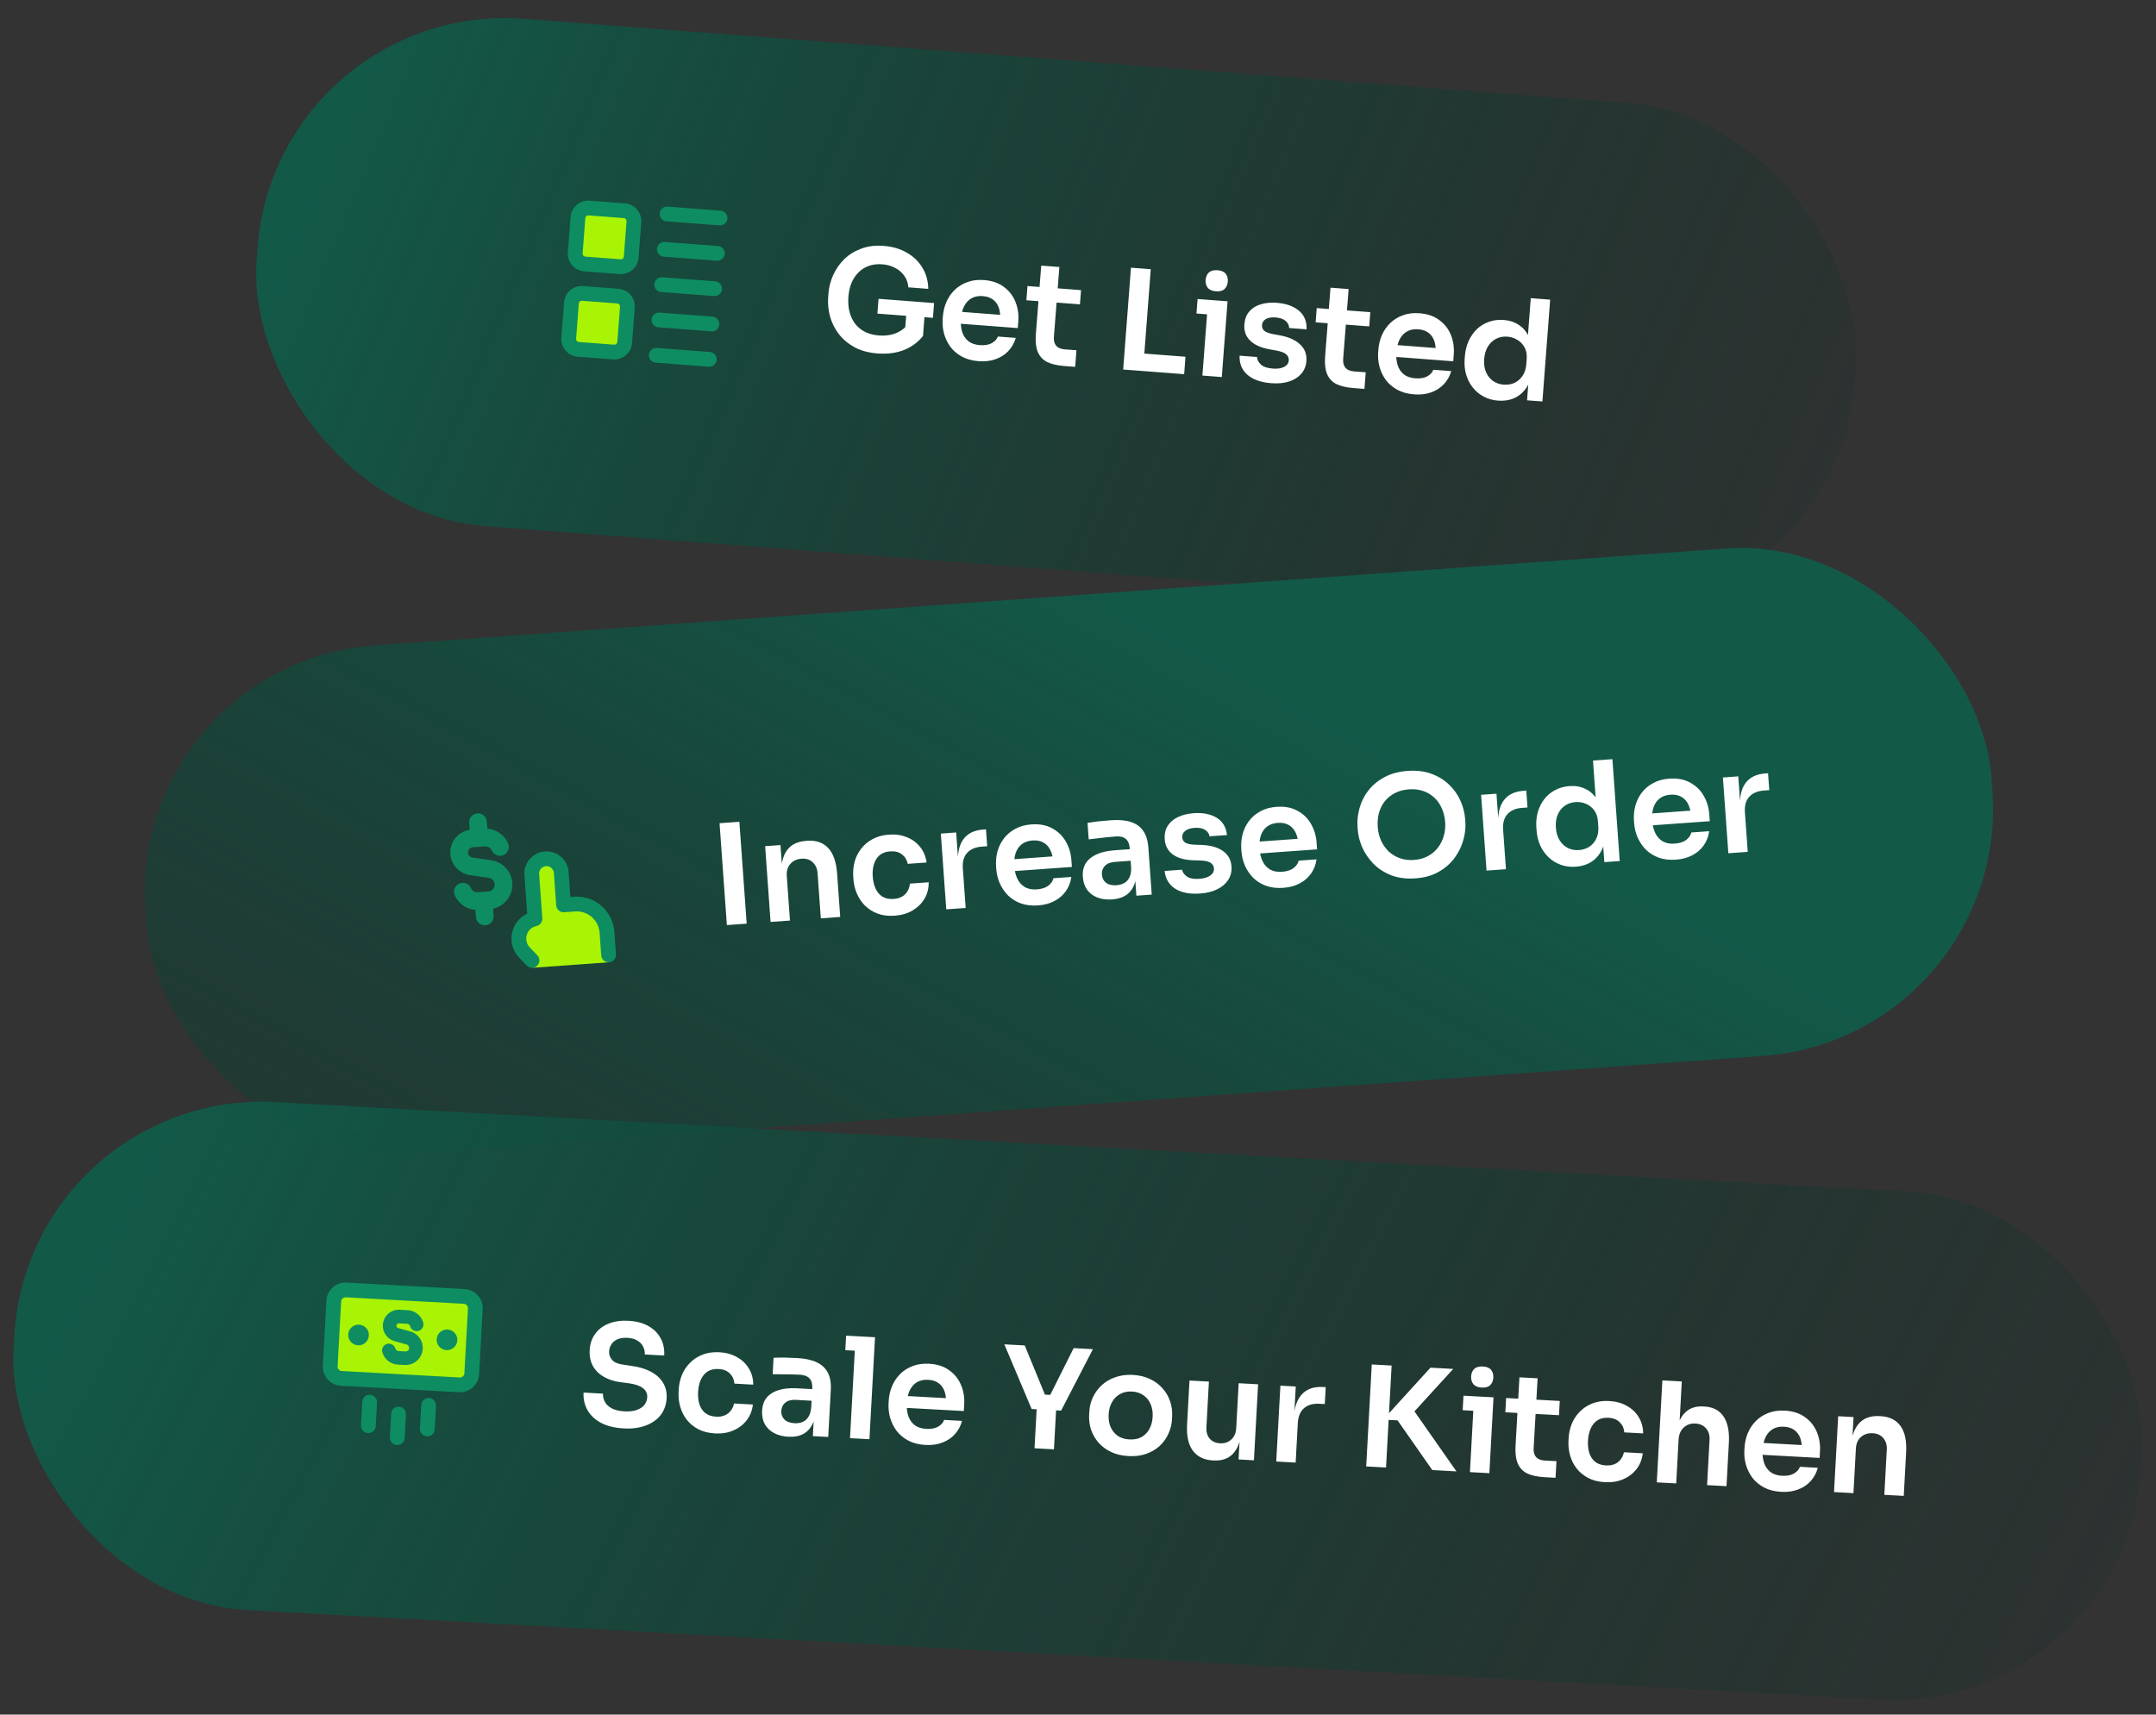
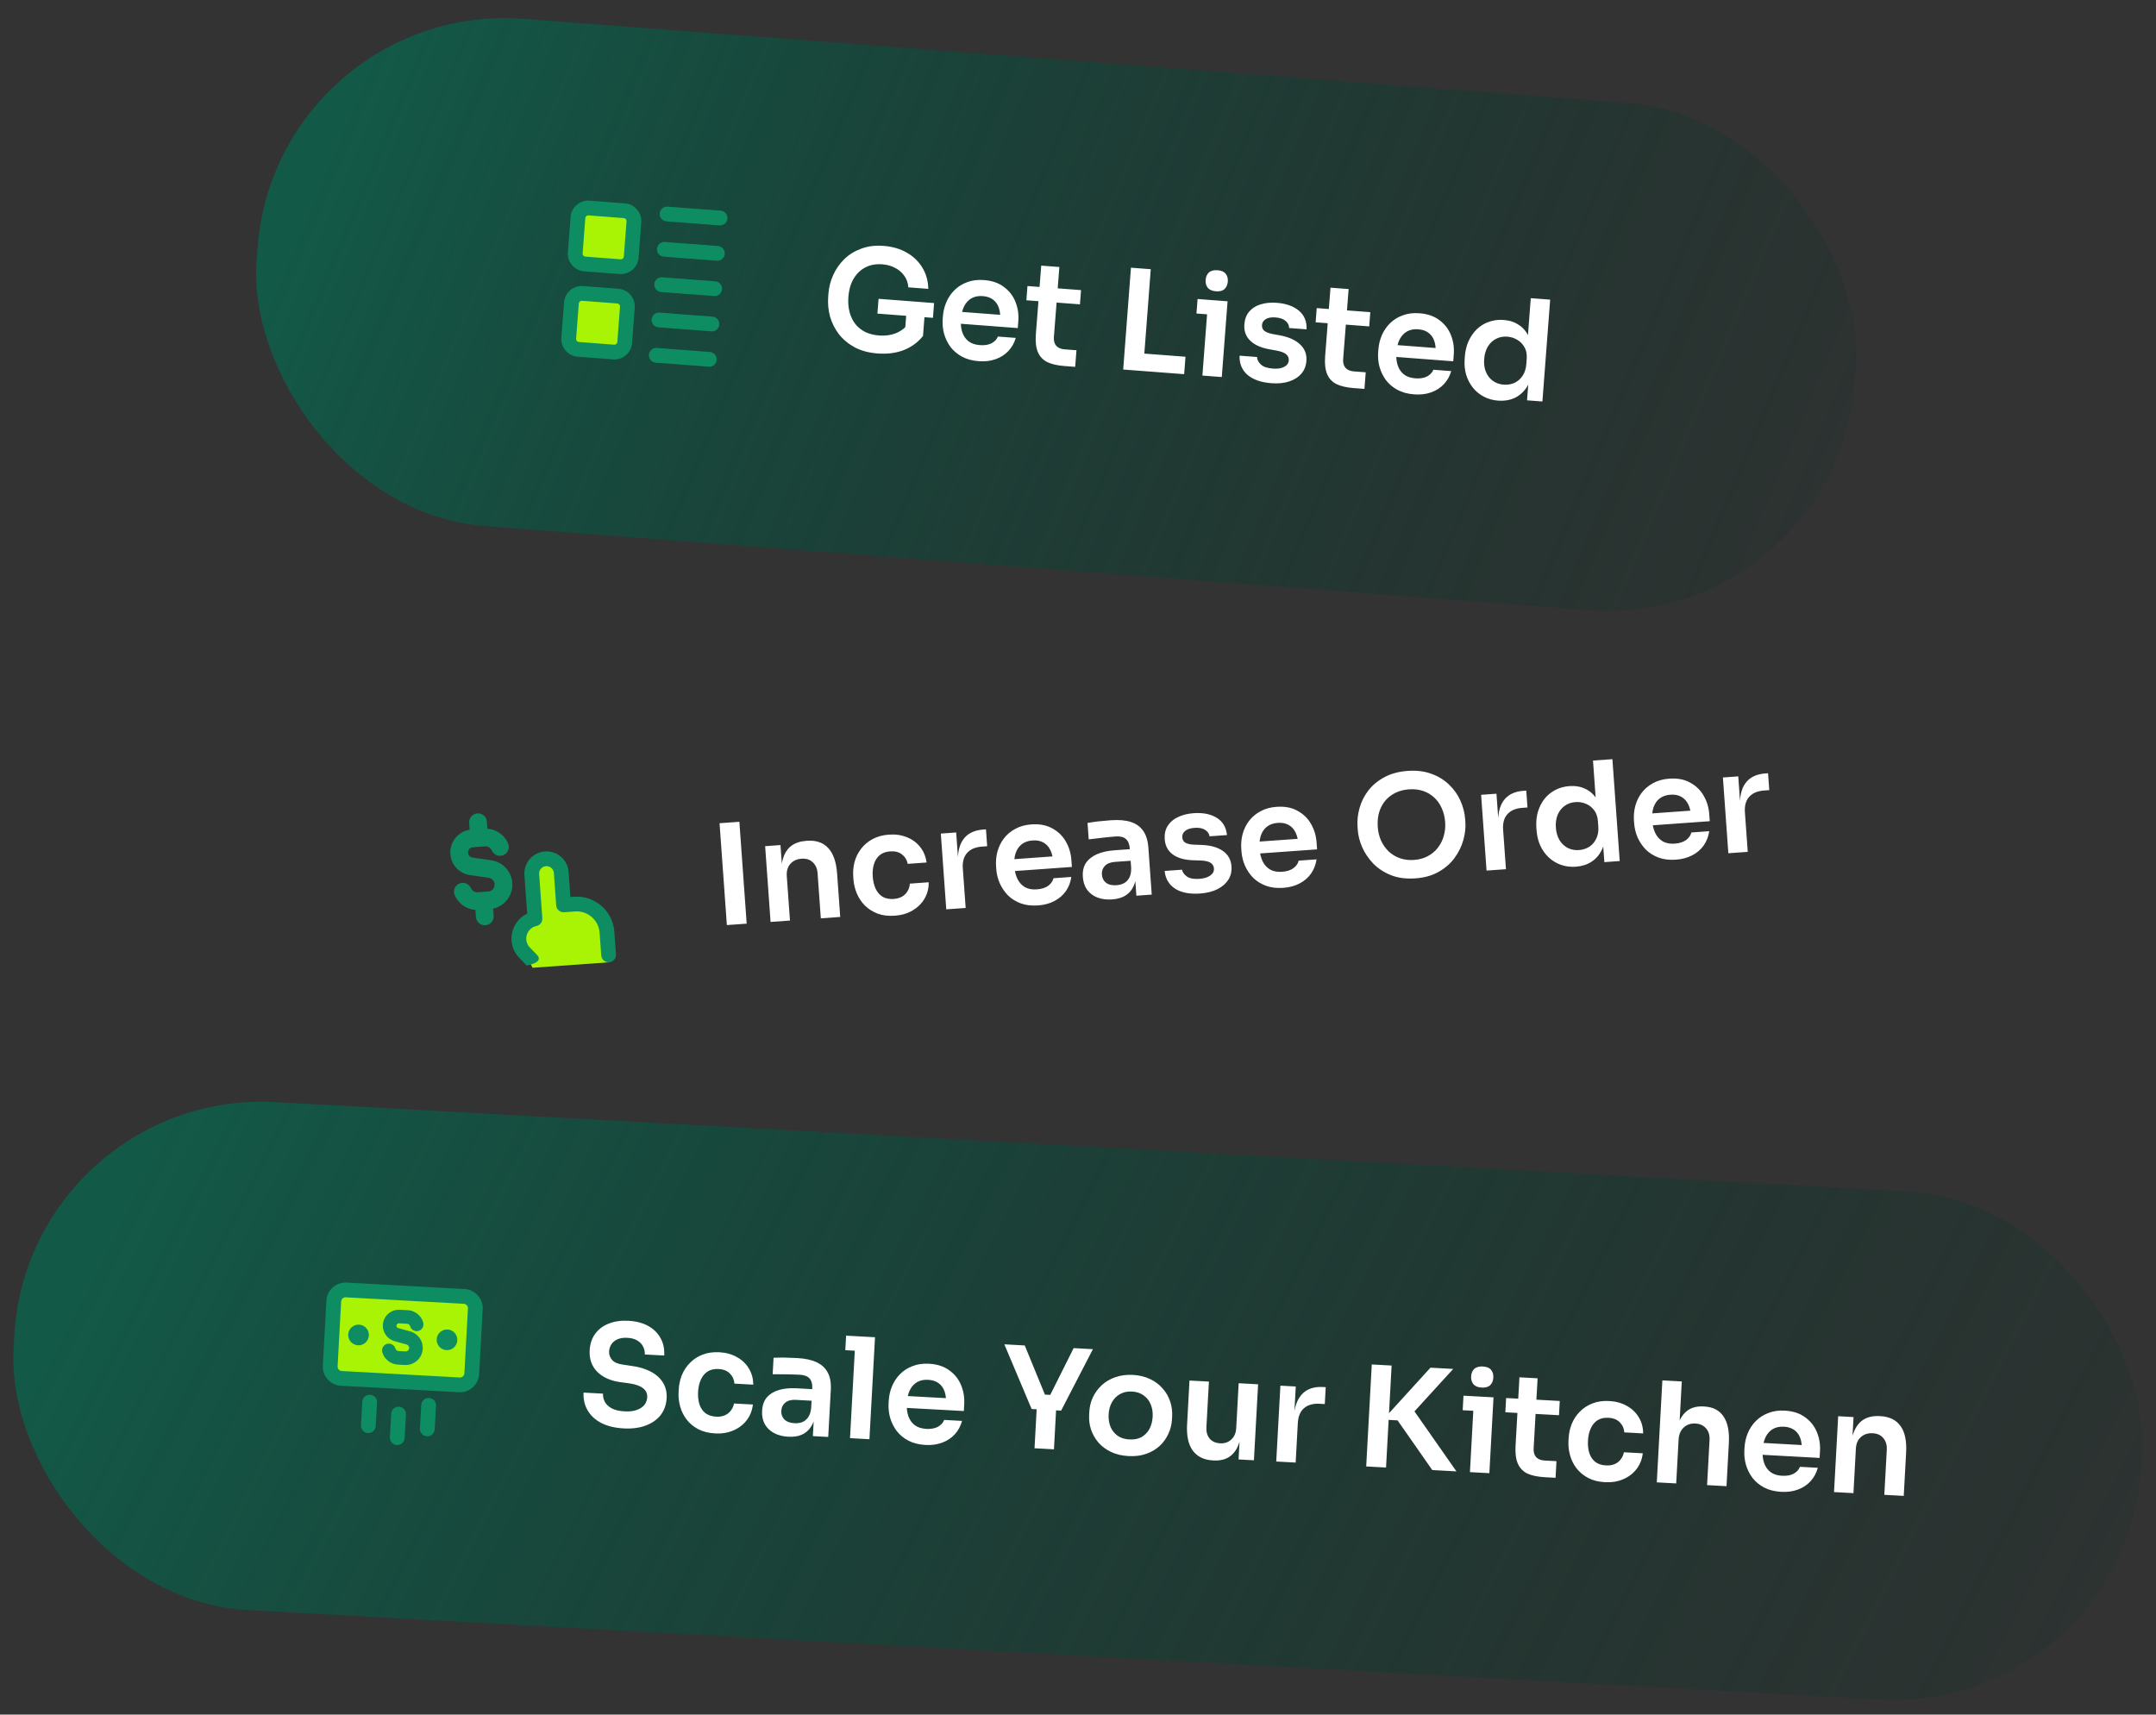
<svg xmlns="http://www.w3.org/2000/svg" width="435" height="346" viewBox="0 0 435 346" fill="none">
  <rect x="0" y="0" width="435" height="346" fill="#333333" stroke="none" />
  <rect x="55.789" y="0" width="323.389" height="102.663" rx="50" transform="rotate(4.36 55.789 0)" fill="url(#paint0_linear_30_969)" />
  <g clip-path="url(#clip0_30_969)">
    <path fill-rule="evenodd" clip-rule="evenodd" d="M116.608 43.903L116.064 51.032C115.977 52.181 116.837 53.183 117.985 53.27L125.114 53.814C126.263 53.901 127.265 53.041 127.352 51.893L127.896 44.764C127.983 43.616 127.123 42.614 125.975 42.526L118.846 41.983C117.698 41.895 116.696 42.755 116.608 43.903ZM115.294 61.132L114.751 68.261C114.663 69.409 115.523 70.411 116.671 70.499L123.801 71.042C124.949 71.13 125.951 70.27 126.038 69.122L126.582 61.993C126.67 60.844 125.81 59.842 124.661 59.755L117.532 59.211C116.384 59.123 115.382 59.983 115.294 61.132Z" fill="#A8F404" />
    <path fill-rule="evenodd" clip-rule="evenodd" d="M118.733 43.468C118.405 43.443 118.118 43.688 118.093 44.017L117.55 51.146C117.525 51.474 117.77 51.76 118.098 51.785L125.228 52.329C125.556 52.354 125.842 52.108 125.867 51.78L126.411 44.651C126.436 44.323 126.19 44.036 125.862 44.011L118.733 43.468ZM115.123 43.79C115.273 41.822 116.991 40.347 118.959 40.497L126.088 41.041C128.057 41.191 129.531 42.909 129.381 44.877L128.837 52.006C128.687 53.975 126.97 55.449 125.001 55.299L117.872 54.755C115.903 54.605 114.429 52.888 114.579 50.919L115.123 43.79ZM133.104 43.07C133.167 42.249 133.882 41.635 134.703 41.698L145.396 42.513C146.216 42.576 146.831 43.291 146.768 44.112C146.706 44.932 145.99 45.546 145.17 45.484L134.476 44.668C133.656 44.606 133.042 43.89 133.104 43.07ZM132.56 50.199C132.623 49.379 133.339 48.764 134.159 48.827L144.853 49.642C145.673 49.705 146.287 50.42 146.224 51.241C146.162 52.061 145.446 52.675 144.626 52.613L133.932 51.797C133.112 51.735 132.498 51.019 132.56 50.199ZM133.615 55.956C132.795 55.893 132.079 56.508 132.017 57.328C131.954 58.148 132.569 58.864 133.389 58.926L144.082 59.742C144.903 59.804 145.618 59.19 145.681 58.37C145.743 57.55 145.129 56.834 144.309 56.771L133.615 55.956ZM131.473 64.457C131.536 63.637 132.251 63.023 133.072 63.085L143.765 63.9C144.586 63.963 145.2 64.679 145.137 65.499C145.075 66.319 144.359 66.933 143.539 66.871L132.845 66.055C132.025 65.993 131.411 65.277 131.473 64.457ZM132.528 70.214C131.708 70.151 130.992 70.766 130.93 71.586C130.867 72.406 131.481 73.122 132.302 73.184L142.995 74C143.816 74.062 144.531 73.448 144.594 72.628C144.656 71.808 144.042 71.092 143.222 71.029L132.528 70.214ZM116.78 61.245C116.805 60.917 117.091 60.671 117.419 60.696L124.548 61.24C124.876 61.265 125.122 61.551 125.097 61.879L124.553 69.008C124.528 69.337 124.242 69.582 123.914 69.557L116.785 69.014C116.457 68.989 116.211 68.702 116.236 68.374L116.78 61.245ZM117.645 57.726C115.677 57.576 113.959 59.05 113.809 61.019L113.266 68.148C113.115 70.116 114.59 71.834 116.558 71.984L123.687 72.528C125.656 72.678 127.374 71.204 127.524 69.235L128.067 62.106C128.217 60.137 126.743 58.42 124.775 58.27L117.645 57.726Z" fill="#0E8D62" />
  </g>
  <path d="M177.069 71.33C175.305 71.195 173.77 70.785 172.463 70.101C171.176 69.399 170.111 68.515 169.267 67.45C168.444 66.368 167.845 65.181 167.472 63.887C167.119 62.577 166.995 61.237 167.099 59.867L167.146 59.247C167.245 57.952 167.567 56.703 168.112 55.498C168.656 54.294 169.398 53.228 170.338 52.299C171.295 51.371 172.435 50.666 173.755 50.181C175.096 49.679 176.601 49.492 178.272 49.619C180.073 49.757 181.643 50.216 182.98 50.998C184.319 51.76 185.365 52.775 186.117 54.04C186.872 55.287 187.264 56.704 187.294 58.292L183.268 57.985C183.204 57.093 182.933 56.317 182.455 55.658C181.978 54.98 181.349 54.441 180.568 54.042C179.805 53.644 178.945 53.408 177.988 53.335C177.031 53.262 176.146 53.365 175.332 53.642C174.537 53.922 173.843 54.35 173.252 54.928C172.66 55.506 172.181 56.215 171.815 57.055C171.468 57.897 171.254 58.843 171.174 59.894C171.087 61.039 171.168 62.074 171.419 62.999C171.669 63.924 172.061 64.728 172.594 65.41C173.128 66.074 173.796 66.606 174.596 67.007C175.397 67.389 176.314 67.62 177.346 67.698C178.716 67.803 179.939 67.613 181.014 67.129C182.09 66.625 182.898 65.932 183.438 65.048L182.487 68.232L182.891 62.94L186.578 63.221L186.231 67.781C185.247 69.046 183.966 69.996 182.389 70.631C180.813 71.247 179.04 71.48 177.069 71.33ZM177.031 63.286L177.259 60.302L188.463 61.156L188.235 64.14L177.031 63.286ZM197.451 72.884C196.138 72.784 195.001 72.471 194.04 71.944C193.099 71.419 192.328 70.757 191.728 69.956C191.149 69.138 190.726 68.247 190.46 67.282C190.213 66.32 190.126 65.35 190.2 64.375L190.241 63.84C190.318 62.826 190.552 61.863 190.943 60.949C191.354 60.017 191.906 59.21 192.6 58.527C193.314 57.826 194.166 57.296 195.156 56.938C196.148 56.56 197.272 56.42 198.529 56.516C200.181 56.641 201.532 57.112 202.584 57.929C203.656 58.728 204.428 59.74 204.901 60.965C205.375 62.172 205.561 63.451 205.458 64.802L205.35 66.209L191.81 65.177L191.992 62.784L203.084 63.63L201.783 64.72C201.857 63.744 201.78 62.898 201.552 62.182C201.323 61.466 200.932 60.899 200.379 60.479C199.845 60.061 199.146 59.819 198.283 59.753C197.419 59.687 196.672 59.828 196.042 60.176C195.411 60.525 194.908 61.062 194.531 61.788C194.175 62.498 193.958 63.368 193.879 64.4C193.806 65.358 193.891 66.223 194.134 66.996C194.379 67.751 194.794 68.368 195.381 68.847C195.968 69.307 196.741 69.574 197.698 69.647C198.655 69.719 199.448 69.591 200.078 69.262C200.708 68.913 201.129 68.464 201.341 67.914L204.944 68.189C204.639 69.223 204.137 70.109 203.439 70.849C202.741 71.588 201.878 72.136 200.851 72.492C199.842 72.849 198.709 72.98 197.451 72.884ZM214.737 73.862C213.329 73.755 212.179 73.488 211.287 73.061C210.415 72.617 209.786 71.946 209.402 71.049C209.018 70.132 208.883 68.933 208.996 67.45L210.081 53.602L213.74 53.881L212.637 67.983C212.579 68.733 212.732 69.33 213.095 69.773C213.478 70.198 214.044 70.44 214.795 70.497L217.188 70.68L216.932 74.03L214.737 73.862ZM207.084 60.594L207.303 57.722L218.113 58.547L217.894 61.418L207.084 60.594ZM226.617 74.57L228.184 54.02L232.181 54.325L230.614 74.875L226.617 74.57ZM230.051 74.832L230.319 71.313L239.187 71.989L238.919 75.508L230.051 74.832ZM242.599 75.788L243.764 60.503L247.677 60.801L246.512 76.087L242.599 75.788ZM241.402 63.267L241.625 60.34L247.677 60.801L247.454 63.729L241.402 63.267ZM245.34 58.782C244.57 58.724 244.013 58.483 243.667 58.06C243.342 57.62 243.203 57.09 243.251 56.471C243.298 55.852 243.515 55.359 243.901 54.992C244.307 54.626 244.894 54.473 245.664 54.532C246.433 54.59 246.981 54.83 247.308 55.252C247.634 55.673 247.774 56.193 247.727 56.812C247.679 57.432 247.462 57.934 247.074 58.32C246.687 58.687 246.109 58.841 245.34 58.782ZM256.531 77.332C254.429 77.172 252.811 76.605 251.677 75.631C250.563 74.64 250.038 73.354 250.102 71.774L253.621 72.042C253.637 72.572 253.892 73.073 254.384 73.544C254.877 74.016 255.686 74.295 256.812 74.381C257.751 74.452 258.505 74.34 259.075 74.043C259.664 73.749 259.98 73.31 260.024 72.728C260.063 72.222 259.878 71.802 259.469 71.469C259.079 71.137 258.381 70.885 257.375 70.714L256.034 70.471C254.341 70.153 253.064 69.564 252.205 68.706C251.345 67.848 250.966 66.762 251.066 65.448C251.146 64.397 251.476 63.535 252.056 62.862C252.636 62.189 253.399 61.709 254.346 61.423C255.313 61.119 256.397 61.013 257.598 61.105C259.475 61.248 260.963 61.776 262.064 62.691C263.165 63.605 263.682 64.862 263.617 66.462L260.098 66.194C260.101 65.665 259.872 65.195 259.413 64.782C258.954 64.37 258.264 64.128 257.345 64.058C256.519 63.995 255.869 64.106 255.394 64.391C254.919 64.675 254.662 65.071 254.624 65.578C254.587 66.066 254.736 66.455 255.073 66.745C255.428 67.036 256.015 67.26 256.834 67.417L258.174 67.661C259.961 67.986 261.331 68.59 262.283 69.475C263.254 70.36 263.687 71.488 263.582 72.858C263.505 73.872 263.156 74.732 262.536 75.44C261.936 76.13 261.123 76.644 260.097 76.981C259.07 77.318 257.882 77.435 256.531 77.332ZM273.1 78.312C271.692 78.205 270.542 77.938 269.65 77.511C268.778 77.067 268.149 76.397 267.765 75.499C267.382 74.582 267.246 73.383 267.36 71.9L268.444 58.052L272.103 58.331L271 72.433C270.943 73.183 271.095 73.78 271.458 74.223C271.841 74.649 272.407 74.89 273.158 74.948L275.551 75.13L275.296 78.48L273.1 78.312ZM265.447 65.044L265.666 62.173L276.476 62.997L276.257 65.868L265.447 65.044ZM285.312 79.583C283.998 79.483 282.861 79.17 281.901 78.644C280.959 78.119 280.189 77.456 279.589 76.655C279.01 75.837 278.587 74.946 278.321 73.982C278.073 73.019 277.987 72.05 278.061 71.074L278.102 70.539C278.179 69.526 278.413 68.562 278.804 67.648C279.215 66.717 279.767 65.909 280.461 65.226C281.175 64.526 282.027 63.996 283.017 63.637C284.008 63.26 285.133 63.119 286.39 63.215C288.042 63.341 289.393 63.812 290.445 64.628C291.516 65.427 292.289 66.44 292.761 67.665C293.236 68.871 293.421 70.15 293.318 71.501L293.211 72.909L279.671 71.876L279.853 69.484L290.944 70.329L289.644 71.419C289.718 70.444 289.641 69.598 289.413 68.882C289.184 68.166 288.793 67.598 288.24 67.178C287.706 66.76 287.007 66.518 286.143 66.452C285.28 66.386 284.533 66.528 283.903 66.876C283.272 67.224 282.769 67.762 282.392 68.488C282.036 69.197 281.819 70.068 281.74 71.1C281.667 72.057 281.752 72.922 281.995 73.696C282.24 74.451 282.655 75.068 283.241 75.546C283.829 76.007 284.602 76.273 285.559 76.346C286.516 76.419 287.309 76.291 287.938 75.961C288.569 75.613 288.99 75.164 289.202 74.614L292.805 74.888C292.5 75.922 291.998 76.809 291.3 77.548C290.602 78.288 289.739 78.836 288.711 79.191C287.703 79.549 286.569 79.679 285.312 79.583ZM302.264 80.848C301.194 80.766 300.224 80.494 299.353 80.031C298.483 79.568 297.746 78.955 297.144 78.192C296.541 77.429 296.097 76.564 295.812 75.599C295.529 74.615 295.429 73.569 295.514 72.462L295.559 71.87C295.642 70.782 295.889 69.772 296.299 68.841C296.729 67.911 297.281 67.113 297.954 66.447C298.647 65.782 299.449 65.287 300.361 64.96C301.293 64.616 302.304 64.485 303.392 64.568C304.593 64.66 305.624 65.002 306.485 65.597C307.366 66.174 308.039 66.999 308.505 68.073C308.97 69.146 309.172 70.464 309.109 72.026L308.058 70.587L308.852 60.171L312.765 60.469L311.198 81.019L308.102 80.783L308.598 74.28L309.273 74.332C309.098 75.885 308.68 77.165 308.018 78.172C307.357 79.16 306.529 79.88 305.531 80.332C304.554 80.767 303.465 80.939 302.264 80.848ZM303.388 77.621C304.157 77.679 304.874 77.564 305.538 77.275C306.203 76.967 306.749 76.499 307.174 75.871C307.62 75.225 307.877 74.452 307.945 73.551L308.031 72.425C308.1 71.524 307.96 70.759 307.612 70.128C307.265 69.479 306.785 68.97 306.171 68.602C305.559 68.216 304.877 67.994 304.126 67.937C303.282 67.872 302.515 68.022 301.827 68.384C301.159 68.73 300.609 69.254 300.178 69.957C299.766 70.662 299.522 71.503 299.448 72.478C299.374 73.454 299.496 74.323 299.816 75.083C300.137 75.825 300.601 76.417 301.209 76.86C301.836 77.304 302.562 77.558 303.388 77.621Z" fill="white" />
-   <rect x="25.752" y="133.83" width="373.437" height="102.663" rx="50" transform="rotate(-4.103 25.752 133.83)" fill="url(#paint1_linear_30_969)" />
  <g clip-path="url(#clip1_30_969)">
    <path d="M107.294 176.491L107.934 185.405L107.819 185.433C104.749 186.174 103.642 189.967 105.832 192.242L107.449 195.296L122.9 194.188L122.465 188.121C122.223 184.743 119.288 182.201 115.91 182.444L113.706 182.602L113.237 176.064C113.12 174.423 111.694 173.188 110.053 173.306C108.412 173.424 107.177 174.85 107.294 176.491Z" fill="#A8F404" />
-     <path fill-rule="evenodd" clip-rule="evenodd" d="M96.32 164.136C97.304 164.066 98.16 164.807 98.23 165.791L98.334 167.231C99.519 167.32 100.6 167.829 101.413 168.616C101.872 169.06 102.248 169.596 102.511 170.197C102.905 171.102 102.492 172.155 101.587 172.55C100.682 172.945 99.629 172.531 99.234 171.626C99.162 171.46 99.057 171.31 98.927 171.184C98.65 170.916 98.27 170.766 97.859 170.796L95.406 170.972C94.828 171.013 94.393 171.515 94.435 172.093C94.47 172.585 94.843 172.986 95.331 173.056L99.125 173.606C101.435 173.94 103.199 175.838 103.366 178.165C103.544 180.653 101.858 182.846 99.491 183.369L99.595 184.808C99.665 185.793 98.924 186.648 97.94 186.719C96.955 186.79 96.1 186.049 96.029 185.064L95.926 183.625C94.07 183.487 92.472 182.317 91.749 180.659C91.354 179.754 91.768 178.7 92.672 178.306C93.577 177.911 94.631 178.325 95.025 179.229C95.256 179.757 95.799 180.103 96.4 180.06L97.43 179.986C97.439 179.985 97.448 179.984 97.457 179.984C97.465 179.983 97.474 179.983 97.483 179.982L98.513 179.908C99.278 179.853 99.855 179.188 99.8 178.421C99.753 177.769 99.259 177.237 98.613 177.144L94.819 176.594C92.668 176.283 91.025 174.516 90.869 172.349C90.696 169.932 92.413 167.816 94.765 167.45L94.665 166.047C94.594 165.062 95.335 164.207 96.32 164.136ZM108.78 176.384C108.721 175.563 109.339 174.851 110.159 174.792C110.98 174.733 111.693 175.35 111.752 176.171L112.22 182.708C112.279 183.529 112.992 184.146 113.813 184.087L116.016 183.929C118.574 183.746 120.796 185.67 120.979 188.228L121.308 192.808C121.367 193.629 122.08 194.246 122.9 194.187C123.721 194.129 124.338 193.416 124.279 192.595L123.951 188.014C123.65 183.816 120.002 180.656 115.803 180.958L115.085 181.009L114.723 175.958C114.546 173.496 112.408 171.644 109.946 171.82C107.484 171.997 105.632 174.136 105.809 176.597L106.366 184.372C103.038 185.945 102.051 190.461 104.759 193.275L106.269 194.843C106.84 195.436 107.783 195.454 108.375 194.883C108.968 194.313 108.986 193.37 108.415 192.777L106.906 191.209C105.514 189.763 106.217 187.351 108.168 186.881L108.283 186.853C108.991 186.682 109.472 186.025 109.42 185.298L108.78 176.384Z" fill="#0E8D62" />
+     <path fill-rule="evenodd" clip-rule="evenodd" d="M96.32 164.136C97.304 164.066 98.16 164.807 98.23 165.791L98.334 167.231C99.519 167.32 100.6 167.829 101.413 168.616C101.872 169.06 102.248 169.596 102.511 170.197C102.905 171.102 102.492 172.155 101.587 172.55C100.682 172.945 99.629 172.531 99.234 171.626C99.162 171.46 99.057 171.31 98.927 171.184C98.65 170.916 98.27 170.766 97.859 170.796L95.406 170.972C94.828 171.013 94.393 171.515 94.435 172.093C94.47 172.585 94.843 172.986 95.331 173.056L99.125 173.606C101.435 173.94 103.199 175.838 103.366 178.165C103.544 180.653 101.858 182.846 99.491 183.369L99.595 184.808C99.665 185.793 98.924 186.648 97.94 186.719C96.955 186.79 96.1 186.049 96.029 185.064L95.926 183.625C94.07 183.487 92.472 182.317 91.749 180.659C91.354 179.754 91.768 178.7 92.672 178.306C93.577 177.911 94.631 178.325 95.025 179.229C95.256 179.757 95.799 180.103 96.4 180.06L97.43 179.986C97.439 179.985 97.448 179.984 97.457 179.984C97.465 179.983 97.474 179.983 97.483 179.982L98.513 179.908C99.278 179.853 99.855 179.188 99.8 178.421C99.753 177.769 99.259 177.237 98.613 177.144L94.819 176.594C92.668 176.283 91.025 174.516 90.869 172.349C90.696 169.932 92.413 167.816 94.765 167.45L94.665 166.047C94.594 165.062 95.335 164.207 96.32 164.136ZM108.78 176.384C108.721 175.563 109.339 174.851 110.159 174.792C110.98 174.733 111.693 175.35 111.752 176.171L112.22 182.708C112.279 183.529 112.992 184.146 113.813 184.087L116.016 183.929C118.574 183.746 120.796 185.67 120.979 188.228L121.308 192.808C121.367 193.629 122.08 194.246 122.9 194.187C123.721 194.129 124.338 193.416 124.279 192.595L123.951 188.014C123.65 183.816 120.002 180.656 115.803 180.958L115.085 181.009L114.723 175.958C114.546 173.496 112.408 171.644 109.946 171.82C107.484 171.997 105.632 174.136 105.809 176.597L106.366 184.372C103.038 185.945 102.051 190.461 104.759 193.275L106.269 194.843C108.968 194.313 108.986 193.37 108.415 192.777L106.906 191.209C105.514 189.763 106.217 187.351 108.168 186.881L108.283 186.853C108.991 186.682 109.472 186.025 109.42 185.298L108.78 176.384Z" fill="#0E8D62" />
  </g>
  <path d="M146.654 186.68L145.179 166.123L149.178 165.836L150.653 186.393L146.654 186.68ZM155.473 186.047L154.376 170.756L157.473 170.534L157.944 177.095L157.663 177.116C157.551 175.557 157.664 174.247 158.003 173.185C158.341 172.104 158.894 171.272 159.664 170.688C160.452 170.103 161.457 169.767 162.677 169.68L162.846 169.668C164.667 169.537 166.089 170.029 167.113 171.145C168.135 172.241 168.729 173.954 168.896 176.281L169.525 185.039L165.61 185.32L164.958 176.224C164.891 175.286 164.564 174.545 163.978 174.002C163.41 173.458 162.657 173.219 161.719 173.287C160.761 173.355 160.004 173.711 159.446 174.355C158.906 174.979 158.671 175.788 158.743 176.783L159.387 185.766L155.473 186.047ZM180.558 184.785C179.225 184.881 178.054 184.739 177.046 184.358C176.056 183.976 175.205 183.433 174.495 182.73C173.802 182.024 173.263 181.214 172.877 180.298C172.49 179.382 172.262 178.436 172.192 177.46L172.153 176.925C172.079 175.893 172.168 174.896 172.42 173.934C172.689 172.952 173.126 172.072 173.731 171.293C174.334 170.495 175.099 169.845 176.025 169.345C176.969 168.824 178.079 168.518 179.356 168.427C180.689 168.331 181.9 168.508 182.989 168.958C184.076 169.39 184.963 170.043 185.649 170.919C186.353 171.793 186.786 172.837 186.949 174.052L183.147 174.325C182.997 173.543 182.612 172.91 181.992 172.427C181.391 171.941 180.593 171.734 179.598 171.806C178.735 171.868 178.027 172.126 177.474 172.581C176.941 173.034 176.56 173.637 176.33 174.389C176.1 175.123 176.018 175.959 176.086 176.898C176.15 177.799 176.34 178.606 176.656 179.319C176.99 180.031 177.453 180.574 178.046 180.946C178.658 181.318 179.414 181.471 180.315 181.406C180.991 181.358 181.564 181.194 182.035 180.915C182.506 180.636 182.866 180.27 183.117 179.818C183.386 179.365 183.539 178.863 183.575 178.314L187.377 178.041C187.39 179.285 187.102 180.4 186.513 181.386C185.94 182.352 185.138 183.136 184.106 183.738C183.092 184.339 181.909 184.689 180.558 184.785ZM190.92 183.504L189.823 168.213L192.921 167.991L193.386 174.468L193.301 174.474C193.144 172.278 193.494 170.582 194.352 169.389C195.209 168.195 196.549 167.533 198.37 167.402L198.933 167.362L199.177 170.769L198.107 170.846C196.793 170.94 195.796 171.37 195.115 172.136C194.451 172.882 194.167 173.921 194.263 175.254L194.835 183.224L190.92 183.504ZM209.434 182.714C208.12 182.808 206.949 182.666 205.922 182.287C204.913 181.906 204.054 181.364 203.343 180.66C202.649 179.936 202.1 179.117 201.695 178.203C201.308 177.287 201.08 176.341 201.01 175.365L200.971 174.83C200.899 173.816 200.988 172.828 201.24 171.867C201.509 170.885 201.937 170.005 202.523 169.227C203.126 168.429 203.891 167.78 204.817 167.279C205.742 166.76 206.834 166.455 208.091 166.365C209.743 166.247 211.15 166.514 212.31 167.166C213.487 167.799 214.4 168.686 215.048 169.829C215.695 170.952 216.067 172.19 216.164 173.542L216.265 174.95L202.72 175.921L202.548 173.528L213.643 172.732L212.517 174.001C212.447 173.025 212.246 172.2 211.915 171.525C211.583 170.851 211.113 170.347 210.504 170.013C209.914 169.678 209.187 169.542 208.324 169.604C207.46 169.665 206.742 169.915 206.17 170.352C205.597 170.79 205.178 171.395 204.913 172.169C204.665 172.923 204.578 173.816 204.652 174.849C204.721 175.806 204.933 176.649 205.287 177.379C205.64 178.089 206.141 178.638 206.792 179.026C207.441 179.394 208.244 179.544 209.202 179.476C210.159 179.407 210.925 179.163 211.499 178.745C212.071 178.307 212.422 177.801 212.55 177.226L216.155 176.967C216.005 178.035 215.639 178.985 215.057 179.82C214.476 180.654 213.703 181.323 212.739 181.826C211.793 182.328 210.692 182.624 209.434 182.714ZM229.28 180.752L228.955 176.219L228.307 176.265L227.945 171.225C227.882 170.342 227.619 169.701 227.156 169.3C226.694 168.899 226.012 168.731 225.11 168.796C224.641 168.829 224.079 168.879 223.423 168.945C222.767 169.011 222.103 169.087 221.43 169.173C220.774 169.239 220.185 169.309 219.662 169.385L219.423 166.062C219.852 165.993 220.338 165.921 220.879 165.844C221.421 165.767 221.974 165.709 222.537 165.668C223.117 165.608 223.661 165.56 224.168 165.523C225.745 165.41 227.065 165.523 228.127 165.862C229.208 166.199 230.043 166.791 230.632 167.635C231.239 168.479 231.594 169.614 231.697 171.04L232.378 180.53L229.28 180.752ZM224.38 181.5C223.273 181.58 222.282 181.453 221.409 181.119C220.555 180.784 219.867 180.267 219.345 179.569C218.842 178.869 218.553 178.003 218.479 176.97C218.398 175.844 218.605 174.904 219.098 174.152C219.61 173.398 220.351 172.807 221.32 172.379C222.308 171.95 223.478 171.687 224.83 171.59L228.378 171.335L228.546 173.672L224.941 173.931C224.04 173.996 223.362 174.271 222.906 174.756C222.467 175.222 222.273 175.802 222.323 176.496C222.373 177.191 222.648 177.737 223.148 178.135C223.667 178.532 224.377 178.698 225.278 178.634C225.823 178.595 226.314 178.465 226.751 178.245C227.205 178.005 227.566 177.639 227.833 177.148C228.117 176.637 228.248 175.967 228.226 175.139L229.262 176.168C229.245 177.245 229.047 178.165 228.668 178.928C228.307 179.69 227.766 180.295 227.043 180.743C226.338 181.171 225.45 181.423 224.38 181.5ZM242.152 180.31C240.05 180.461 238.366 180.138 237.101 179.342C235.854 178.526 235.145 177.331 234.976 175.758L238.496 175.506C238.59 176.028 238.915 176.485 239.472 176.879C240.028 177.274 240.87 177.43 241.996 177.349C242.935 177.282 243.664 177.06 244.185 176.683C244.724 176.305 244.972 175.824 244.93 175.242C244.894 174.736 244.649 174.347 244.196 174.078C243.761 173.807 243.034 173.661 242.013 173.64L240.652 173.596C238.93 173.531 237.581 173.137 236.604 172.415C235.628 171.692 235.092 170.674 234.998 169.36C234.923 168.309 235.122 167.407 235.597 166.656C236.071 165.905 236.755 165.318 237.65 164.896C238.561 164.453 239.618 164.188 240.82 164.102C242.697 163.968 244.247 164.271 245.47 165.014C246.694 165.756 247.391 166.924 247.561 168.515L244.041 168.768C243.966 168.245 243.671 167.813 243.156 167.473C242.641 167.132 241.923 166.995 241.004 167.061C240.178 167.12 239.551 167.326 239.123 167.677C238.695 168.029 238.5 168.458 238.536 168.965C238.571 169.453 238.776 169.815 239.152 170.053C239.546 170.289 240.16 170.424 240.993 170.458L242.354 170.502C244.17 170.561 245.614 170.957 246.685 171.692C247.776 172.425 248.37 173.477 248.469 174.847C248.541 175.861 248.323 176.763 247.814 177.555C247.322 178.326 246.593 178.954 245.628 179.438C244.662 179.923 243.504 180.213 242.152 180.31ZM258.907 179.165C257.592 179.259 256.422 179.117 255.394 178.738C254.386 178.357 253.526 177.815 252.815 177.111C252.122 176.387 251.572 175.568 251.167 174.654C250.781 173.738 250.552 172.792 250.482 171.816L250.444 171.281C250.371 170.267 250.461 169.279 250.713 168.318C250.982 167.336 251.409 166.456 251.995 165.678C252.598 164.88 253.363 164.231 254.29 163.73C255.215 163.211 256.306 162.906 257.564 162.816C259.216 162.698 260.622 162.965 261.782 163.617C262.96 164.25 263.873 165.137 264.521 166.28C265.167 167.403 265.539 168.641 265.636 169.993L265.737 171.401L252.192 172.372L252.02 169.979L263.116 169.183L261.989 170.452C261.919 169.476 261.719 168.651 261.387 167.976C261.056 167.302 260.586 166.798 259.977 166.464C259.387 166.129 258.66 165.993 257.796 166.054C256.933 166.116 256.215 166.366 255.642 166.803C255.07 167.241 254.651 167.846 254.386 168.62C254.138 169.374 254.051 170.267 254.125 171.3C254.194 172.257 254.405 173.1 254.759 173.83C255.112 174.54 255.614 175.089 256.264 175.477C256.914 175.845 257.717 175.995 258.674 175.927C259.632 175.858 260.397 175.614 260.971 175.196C261.544 174.758 261.894 174.252 262.023 173.677L265.627 173.418C265.477 174.486 265.111 175.436 264.53 176.271C263.948 177.105 263.175 177.774 262.211 178.277C261.266 178.779 260.164 179.075 258.907 179.165ZM285.572 177.252C283.714 177.385 282.076 177.173 280.658 176.614C279.259 176.054 278.072 175.28 277.095 174.294C276.136 173.287 275.387 172.19 274.849 171.002C274.329 169.794 274.027 168.617 273.945 167.472L273.901 166.852C273.81 165.594 273.946 164.33 274.308 163.058C274.668 161.768 275.262 160.584 276.091 159.506C276.938 158.426 278.016 157.537 279.324 156.839C280.632 156.123 282.196 155.699 284.017 155.569C285.819 155.439 287.418 155.636 288.814 156.159C290.209 156.662 291.393 157.389 292.367 158.338C293.36 159.286 294.127 160.372 294.667 161.598C295.207 162.805 295.522 164.037 295.612 165.295L295.656 165.914C295.739 167.059 295.599 168.268 295.237 169.539C294.893 170.79 294.309 171.983 293.484 173.118C292.677 174.233 291.612 175.168 290.289 175.923C288.984 176.677 287.412 177.12 285.572 177.252ZM285.306 173.535C286.357 173.459 287.282 173.204 288.081 172.77C288.899 172.334 289.575 171.766 290.11 171.067C290.663 170.348 291.059 169.556 291.298 168.689C291.556 167.803 291.65 166.881 291.581 165.924C291.507 164.891 291.279 163.954 290.898 163.114C290.536 162.272 290.032 161.553 289.385 160.958C288.757 160.361 288.008 159.915 287.138 159.619C286.267 159.323 285.316 159.212 284.283 159.286C283.232 159.361 282.297 159.608 281.478 160.025C280.658 160.442 279.971 160.992 279.416 161.673C278.88 162.353 278.484 163.136 278.226 164.023C277.988 164.908 277.906 165.867 277.98 166.899C278.049 167.857 278.264 168.756 278.626 169.598C279.006 170.42 279.511 171.148 280.142 171.782C280.79 172.396 281.549 172.861 282.421 173.176C283.293 173.491 284.254 173.61 285.306 173.535ZM299.93 175.684L298.833 160.393L301.931 160.171L302.396 166.648L302.311 166.654C302.154 164.457 302.504 162.762 303.362 161.569C304.219 160.375 305.559 159.713 307.38 159.582L307.943 159.542L308.188 162.949L307.117 163.026C305.803 163.12 304.806 163.55 304.125 164.316C303.461 165.062 303.177 166.101 303.273 167.434L303.845 175.403L299.93 175.684ZM317.935 174.902C316.865 174.979 315.865 174.852 314.936 174.523C314.007 174.193 313.188 173.695 312.479 173.029C311.771 172.363 311.205 171.573 310.781 170.66C310.356 169.728 310.103 168.708 310.024 167.601L309.981 167.009C309.903 165.921 309.999 164.885 310.268 163.904C310.556 162.921 310.984 162.05 311.553 161.292C312.14 160.533 312.86 159.925 313.714 159.467C314.586 158.99 315.566 158.712 316.655 158.634C317.856 158.547 318.927 158.735 319.865 159.196C320.822 159.637 321.609 160.354 322.228 161.347C322.846 162.341 323.239 163.615 323.407 165.169L322.156 163.9L321.408 153.481L325.323 153.2L326.797 173.757L323.7 173.979L323.233 167.474L323.909 167.426C323.964 168.988 323.739 170.315 323.232 171.408C322.724 172.483 322.011 173.317 321.091 173.911C320.189 174.486 319.137 174.816 317.935 174.902ZM318.572 171.545C319.341 171.489 320.033 171.27 320.647 170.886C321.26 170.484 321.731 169.941 322.059 169.257C322.405 168.552 322.545 167.75 322.481 166.849L322.4 165.722C322.335 164.821 322.084 164.084 321.647 163.512C321.208 162.921 320.658 162.488 319.997 162.215C319.335 161.923 318.628 161.804 317.877 161.858C317.032 161.918 316.296 162.179 315.668 162.639C315.058 163.079 314.592 163.678 314.269 164.437C313.965 165.195 313.848 166.062 313.918 167.038C313.988 168.015 314.237 168.855 314.665 169.561C315.092 170.247 315.638 170.764 316.305 171.113C316.99 171.46 317.746 171.604 318.572 171.545ZM338.134 173.481C336.82 173.576 335.649 173.433 334.622 173.054C333.613 172.673 332.754 172.131 332.043 171.427C331.349 170.704 330.8 169.884 330.395 168.97C330.008 168.054 329.78 167.108 329.71 166.132L329.671 165.597C329.599 164.583 329.688 163.595 329.94 162.634C330.209 161.652 330.637 160.772 331.223 159.994C331.826 159.196 332.591 158.547 333.517 158.047C334.442 157.527 335.534 157.223 336.791 157.132C338.443 157.014 339.85 157.281 341.01 157.934C342.187 158.566 343.1 159.454 343.748 160.596C344.395 161.72 344.767 162.957 344.864 164.309L344.965 165.717L331.42 166.689L331.248 164.295L342.343 163.499L341.217 164.769C341.147 163.792 340.946 162.967 340.615 162.293C340.283 161.618 339.813 161.114 339.204 160.781C338.614 160.445 337.887 160.309 337.024 160.371C336.16 160.433 335.442 160.682 334.87 161.12C334.297 161.557 333.878 162.163 333.613 162.937C333.365 163.69 333.278 164.583 333.352 165.616C333.421 166.573 333.633 167.417 333.987 168.146C334.34 168.857 334.841 169.406 335.492 169.793C336.141 170.162 336.944 170.312 337.902 170.243C338.859 170.174 339.625 169.931 340.199 169.512C340.771 169.075 341.122 168.568 341.25 167.993L344.855 167.734C344.705 168.802 344.339 169.753 343.757 170.587C343.176 171.421 342.403 172.09 341.439 172.593C340.493 173.095 339.392 173.391 338.134 173.481ZM348.715 172.184L347.618 156.894L350.716 156.671L351.181 163.148L351.096 163.154C350.939 160.958 351.289 159.263 352.147 158.069C353.004 156.875 354.344 156.213 356.165 156.082L356.728 156.042L356.973 159.449L355.902 159.526C354.588 159.62 353.591 160.05 352.91 160.816C352.246 161.562 351.962 162.601 352.058 163.934L352.63 171.904L348.715 172.184Z" fill="white" />
  <rect x="5.618" y="219.669" width="429.902" height="102.663" rx="50" transform="rotate(3.137 5.618 219.669)" fill="url(#paint2_linear_30_969)" />
  <g clip-path="url(#clip2_30_969)">
    <path d="M92.673 279.463L68.877 278.159C67.562 278.087 66.555 276.963 66.627 275.649L67.345 262.56C67.417 261.246 68.54 260.239 69.855 260.311L93.651 261.615C94.966 261.687 95.973 262.811 95.901 264.125L95.183 277.214C95.111 278.528 93.988 279.535 92.673 279.463Z" fill="#A8F404" />
    <path fill-rule="evenodd" clip-rule="evenodd" d="M68.115 275.73C68.088 276.223 68.465 276.644 68.958 276.671L92.755 277.976C93.248 278.003 93.669 277.625 93.696 277.132L94.413 264.044C94.441 263.551 94.063 263.13 93.57 263.103L69.773 261.798C69.28 261.771 68.859 262.149 68.832 262.642L68.115 275.73ZM68.795 279.646C66.659 279.529 65.023 277.703 65.14 275.567L65.857 262.479C65.974 260.343 67.801 258.707 69.936 258.824L93.733 260.128C95.869 260.245 97.505 262.071 97.388 264.207L96.671 277.295C96.554 279.431 94.728 281.067 92.592 280.95L68.795 279.646ZM80.65 264.308C78.869 264.21 77.346 265.575 77.249 267.356C77.165 268.872 78.149 270.241 79.612 270.646L82.034 271.317C82.356 271.406 82.574 271.708 82.555 272.043C82.534 272.437 82.197 272.738 81.805 272.717L80.418 272.641C80.11 272.624 79.855 272.413 79.772 272.13C79.559 271.403 78.798 270.987 78.072 271.2C77.345 271.413 76.929 272.174 77.142 272.9C77.541 274.264 78.764 275.295 80.268 275.377L81.654 275.453C83.56 275.558 85.188 274.097 85.292 272.193C85.381 270.573 84.33 269.108 82.765 268.675L80.343 268.005C80.122 267.943 79.973 267.736 79.985 267.506C80 267.237 80.231 267.03 80.501 267.045L82.111 267.133C82.321 267.144 82.504 267.245 82.628 267.4C82.687 267.472 82.73 267.555 82.756 267.644C82.969 268.37 83.73 268.787 84.457 268.574C85.183 268.361 85.599 267.6 85.386 266.874C85.258 266.435 85.046 266.033 84.768 265.686C84.177 264.948 83.282 264.452 82.26 264.396L80.65 264.308ZM74.422 269.512C74.486 268.362 73.604 267.379 72.454 267.316C71.304 267.253 70.321 268.134 70.258 269.284C70.195 270.434 71.076 271.417 72.226 271.48C73.376 271.543 74.359 270.662 74.422 269.512ZM90.074 272.458C88.924 272.395 88.043 271.412 88.106 270.262C88.169 269.112 89.152 268.231 90.302 268.294C91.452 268.357 92.333 269.34 92.27 270.49C92.207 271.64 91.224 272.521 90.074 272.458ZM80.074 291.602C80.895 291.647 81.598 291.017 81.643 290.196L81.904 285.436C81.949 284.615 81.319 283.913 80.498 283.868C79.676 283.823 78.974 284.452 78.929 285.273L78.668 290.033C78.623 290.854 79.252 291.557 80.074 291.602ZM87.706 288.44C87.661 289.261 86.959 289.89 86.137 289.845C85.316 289.8 84.686 289.098 84.731 288.277L84.992 283.517C85.037 282.696 85.74 282.066 86.561 282.111C87.383 282.156 88.012 282.859 87.967 283.68L87.706 288.44ZM74.239 289.193C75.06 289.238 75.763 288.609 75.808 287.787L76.069 283.028C76.114 282.207 75.484 281.504 74.663 281.459C73.841 281.414 73.139 282.044 73.094 282.865L72.833 287.624C72.788 288.446 73.418 289.148 74.239 289.193Z" fill="#0E8D62" />
  </g>
  <path d="M125.829 288.252C124.006 288.152 122.481 287.776 121.253 287.125C120.045 286.474 119.14 285.623 118.538 284.573C117.936 283.503 117.671 282.32 117.742 281.023L121.661 281.238C121.631 281.783 121.752 282.327 122.024 282.869C122.297 283.393 122.753 283.833 123.394 284.188C124.053 284.545 124.927 284.753 126.017 284.813C126.994 284.866 127.82 284.77 128.493 284.524C129.166 284.279 129.675 283.939 130.019 283.505C130.364 283.053 130.553 282.536 130.585 281.953C130.625 281.22 130.347 280.62 129.75 280.154C129.155 279.669 128.212 279.335 126.921 279.151L125.125 278.911C123.161 278.634 121.616 277.936 120.489 276.819C119.383 275.684 118.877 274.243 118.973 272.495C119.045 271.179 119.417 270.069 120.089 269.163C120.762 268.239 121.666 267.553 122.803 267.106C123.959 266.642 125.289 266.451 126.793 266.533C128.353 266.619 129.681 266.965 130.779 267.572C131.877 268.179 132.709 268.997 133.274 270.027C133.841 271.038 134.088 272.211 134.014 273.545L130.096 273.331C130.127 272.767 130.014 272.242 129.758 271.757C129.522 271.254 129.139 270.847 128.609 270.535C128.1 270.205 127.431 270.018 126.604 269.973C125.815 269.929 125.15 270.025 124.609 270.259C124.069 270.493 123.654 270.829 123.367 271.265C123.079 271.702 122.921 272.183 122.892 272.71C122.857 273.349 123.061 273.925 123.504 274.44C123.948 274.935 124.675 275.248 125.686 275.379L127.481 275.647C128.941 275.84 130.211 276.221 131.292 276.789C132.373 277.357 133.19 278.09 133.744 278.988C134.317 279.886 134.57 280.946 134.503 282.168C134.432 283.464 134.031 284.592 133.3 285.551C132.57 286.491 131.56 287.2 130.271 287.676C129.001 288.153 127.52 288.345 125.829 288.252ZM144.288 289.264C142.954 289.191 141.811 288.902 140.858 288.397C139.924 287.894 139.149 287.248 138.533 286.46C137.935 285.673 137.502 284.801 137.234 283.844C136.966 282.887 136.859 281.92 136.912 280.943L136.942 280.407C136.998 279.373 137.212 278.395 137.583 277.473C137.974 276.533 138.518 275.715 139.216 275.018C139.915 274.302 140.756 273.755 141.738 273.375C142.74 272.977 143.88 272.814 145.158 272.884C146.492 272.957 147.671 273.285 148.695 273.869C149.719 274.434 150.516 275.194 151.086 276.149C151.675 277.105 151.973 278.196 151.981 279.422L148.176 279.213C148.125 278.419 147.823 277.742 147.269 277.184C146.734 276.627 145.968 276.321 144.972 276.267C144.108 276.219 143.373 276.386 142.768 276.768C142.181 277.15 141.727 277.7 141.405 278.418C141.084 279.117 140.898 279.936 140.846 280.875C140.797 281.777 140.883 282.602 141.106 283.35C141.348 284.098 141.74 284.694 142.281 285.139C142.841 285.584 143.572 285.831 144.474 285.881C145.15 285.918 145.74 285.828 146.242 285.61C146.744 285.393 147.147 285.076 147.453 284.659C147.777 284.243 147.992 283.765 148.097 283.224L151.903 283.432C151.76 284.669 151.333 285.739 150.624 286.642C149.935 287.528 149.04 288.205 147.94 288.672C146.859 289.141 145.641 289.338 144.288 289.264ZM164.004 289.807L164.253 285.268L163.605 285.233L163.881 280.187C163.93 279.304 163.75 278.634 163.341 278.178C162.932 277.722 162.277 277.469 161.375 277.42C160.905 277.394 160.341 277.373 159.682 277.355C159.023 277.338 158.355 277.33 157.676 277.33C157.017 277.313 156.424 277.309 155.895 277.318L156.078 273.991C156.512 273.977 157.003 273.966 157.55 273.959C158.097 273.951 158.652 273.963 159.216 273.994C159.8 274.007 160.345 274.027 160.853 274.055C162.431 274.141 163.726 274.42 164.737 274.89C165.767 275.361 166.521 276.053 166.998 276.965C167.495 277.878 167.704 279.049 167.626 280.477L167.105 289.977L164.004 289.807ZM159.049 289.931C157.941 289.871 156.974 289.62 156.15 289.179C155.345 288.739 154.727 288.139 154.298 287.381C153.887 286.623 153.71 285.727 153.766 284.694C153.828 283.566 154.151 282.66 154.735 281.976C155.338 281.293 156.147 280.8 157.163 280.497C158.197 280.196 159.391 280.082 160.744 280.156L164.296 280.351L164.168 282.691L160.56 282.493C159.658 282.444 158.95 282.631 158.437 283.055C157.943 283.462 157.677 284.013 157.639 284.708C157.601 285.403 157.805 285.98 158.251 286.438C158.716 286.897 159.4 287.151 160.302 287.201C160.847 287.231 161.35 287.164 161.811 287.001C162.292 286.82 162.696 286.503 163.023 286.049C163.369 285.578 163.584 284.93 163.666 284.105L164.565 285.257C164.412 286.323 164.099 287.211 163.627 287.92C163.173 288.631 162.56 289.162 161.786 289.516C161.033 289.852 160.121 289.99 159.049 289.931ZM171.5 290.218L172.628 269.639L176.546 269.854L175.418 290.433L171.5 290.218ZM170.55 272.466L170.711 269.534L176.546 269.854L176.385 272.786L170.55 272.466ZM186.712 291.589C185.397 291.517 184.253 291.228 183.282 290.722C182.33 290.218 181.545 289.571 180.928 288.784C180.332 287.978 179.89 287.096 179.603 286.138C179.335 285.181 179.228 284.214 179.281 283.236L179.311 282.701C179.366 281.686 179.58 280.717 179.951 279.795C180.342 278.855 180.877 278.036 181.556 277.339C182.255 276.623 183.095 276.075 184.077 275.695C185.061 275.297 186.182 275.132 187.441 275.201C189.095 275.292 190.456 275.734 191.525 276.528C192.613 277.304 193.407 278.299 193.906 279.514C194.406 280.71 194.618 281.985 194.544 283.338L194.467 284.747L180.908 284.004L181.039 281.608L192.146 282.217L190.869 283.334C190.922 282.357 190.827 281.513 190.583 280.802C190.34 280.091 189.937 279.532 189.375 279.124C188.832 278.717 188.128 278.49 187.263 278.443C186.399 278.396 185.655 278.553 185.032 278.914C184.409 279.276 183.917 279.824 183.556 280.558C183.216 281.275 183.017 282.15 182.96 283.184C182.908 284.142 183.011 285.005 183.271 285.774C183.531 286.523 183.96 287.131 184.556 287.597C185.154 288.044 185.932 288.294 186.89 288.347C187.849 288.4 188.639 288.254 189.261 287.911C189.884 287.55 190.295 287.092 190.495 286.537L194.104 286.735C193.82 287.775 193.338 288.672 192.655 289.426C191.973 290.181 191.122 290.747 190.103 291.124C189.102 291.503 187.972 291.658 186.712 291.589ZM208.144 284.338L202.639 271.284L206.755 271.51L210.946 281.72L210.059 281.389L212.737 281.536L211.763 281.765L216.622 272.05L220.512 272.263L214.093 284.664L208.144 284.338ZM208.728 292.258L209.193 283.773L213.112 283.988L212.647 292.473L208.728 292.258ZM227.688 293.835C226.335 293.76 225.153 293.479 224.143 292.99C223.133 292.501 222.291 291.871 221.617 291.099C220.945 290.308 220.446 289.432 220.121 288.472C219.816 287.513 219.691 286.526 219.747 285.511L219.779 284.919C219.837 283.866 220.079 282.881 220.507 281.961C220.954 281.025 221.555 280.209 222.309 279.515C223.083 278.804 223.998 278.27 225.054 277.913C226.112 277.537 227.289 277.385 228.586 277.456C229.882 277.527 231.036 277.807 232.046 278.296C233.057 278.766 233.899 279.397 234.572 280.188C235.264 280.961 235.772 281.837 236.096 282.816C236.42 283.776 236.553 284.782 236.496 285.835L236.463 286.427C236.408 287.442 236.166 288.409 235.739 289.328C235.33 290.248 234.748 291.064 233.993 291.777C233.239 292.471 232.333 293.005 231.275 293.381C230.218 293.756 229.022 293.908 227.688 293.835ZM227.872 290.48C228.83 290.532 229.65 290.37 230.33 289.993C231.012 289.596 231.541 289.051 231.918 288.355C232.297 287.641 232.511 286.823 232.562 285.902C232.613 284.962 232.48 284.126 232.162 283.392C231.864 282.64 231.388 282.039 230.734 281.589C230.1 281.121 229.323 280.861 228.402 280.811C227.481 280.76 226.67 280.933 225.97 281.328C225.29 281.705 224.751 282.251 224.354 282.964C223.957 283.659 223.733 284.476 223.682 285.415C223.631 286.336 223.755 287.172 224.053 287.924C224.371 288.658 224.847 289.259 225.481 289.727C226.117 290.176 226.913 290.427 227.872 290.48ZM244.682 294.709C242.915 294.613 241.575 293.955 240.662 292.736C239.767 291.518 239.382 289.763 239.508 287.47L239.995 278.59L243.913 278.805L243.408 288.023C243.357 288.963 243.578 289.729 244.074 290.322C244.57 290.896 245.269 291.207 246.171 291.257C247.073 291.306 247.822 291.055 248.418 290.503C249.033 289.953 249.367 289.179 249.422 288.183L249.918 279.134L253.836 279.349L252.996 294.684L249.895 294.514L250.252 288.003L250.562 288.02C250.477 289.561 250.209 290.837 249.758 291.849C249.307 292.861 248.672 293.609 247.854 294.092C247.036 294.575 246.035 294.784 244.851 294.719L244.682 294.709ZM257.497 294.931L258.336 279.624L261.437 279.794L261.081 286.278L260.997 286.273C261.117 284.074 261.678 282.437 262.68 281.36C263.681 280.284 265.093 279.796 266.916 279.896L267.48 279.927L267.293 283.338L266.222 283.279C264.906 283.207 263.863 283.508 263.091 284.182C262.338 284.838 261.926 285.834 261.852 287.168L261.415 295.146L257.497 294.931ZM288.98 296.657L281.98 286.631L279.076 286.472L288.614 275.996L293.209 276.248L284.605 285.672L284.601 283.693L293.857 296.924L288.98 296.657ZM275.646 295.926L276.774 275.347L280.777 275.566L279.649 296.145L275.646 295.926ZM296.578 297.073L297.417 281.766L301.335 281.981L300.497 297.288L296.578 297.073ZM295.114 284.58L295.275 281.648L301.335 281.981L301.175 284.912L295.114 284.58ZM298.955 280.012C298.185 279.97 297.622 279.741 297.268 279.326C296.934 278.893 296.783 278.366 296.817 277.746C296.851 277.126 297.058 276.628 297.436 276.253C297.834 275.879 298.418 275.713 299.188 275.756C299.959 275.798 300.512 276.026 300.847 276.44C301.183 276.854 301.334 277.372 301.3 277.992C301.266 278.612 301.059 279.119 300.679 279.513C300.3 279.888 299.726 280.054 298.955 280.012ZM311.655 298.097C310.245 298.02 309.09 297.778 308.188 297.37C307.307 296.945 306.664 296.287 306.261 295.398C305.858 294.49 305.697 293.294 305.779 291.809L306.567 277.941L310.232 278.142L309.43 292.264C309.388 293.015 309.554 293.609 309.926 294.044C310.318 294.461 310.889 294.691 311.641 294.732L314.037 294.863L313.853 298.218L311.655 298.097ZM303.721 284.995L303.878 282.12L314.703 282.713L314.545 285.589L303.721 284.995ZM323.835 299.104C322.5 299.031 321.357 298.742 320.404 298.237C319.471 297.734 318.696 297.088 318.079 296.3C317.481 295.514 317.048 294.642 316.78 293.684C316.512 292.727 316.405 291.76 316.459 290.783L316.488 290.247C316.545 289.214 316.759 288.236 317.13 287.314C317.52 286.374 318.065 285.555 318.763 284.858C319.462 284.143 320.302 283.595 321.284 283.215C322.286 282.818 323.426 282.654 324.704 282.724C326.039 282.797 327.218 283.126 328.241 283.71C329.266 284.275 330.063 285.035 330.633 285.99C331.221 286.945 331.519 288.036 331.528 289.262L327.722 289.053C327.671 288.259 327.369 287.583 326.815 287.024C326.28 286.467 325.515 286.161 324.519 286.107C323.654 286.059 322.919 286.227 322.314 286.608C321.728 286.991 321.273 287.541 320.951 288.258C320.63 288.957 320.444 289.776 320.393 290.716C320.343 291.618 320.43 292.443 320.653 293.19C320.895 293.938 321.286 294.535 321.827 294.979C322.387 295.424 323.118 295.672 324.02 295.721C324.697 295.758 325.286 295.668 325.788 295.451C326.29 295.233 326.694 294.916 326.999 294.499C327.324 294.083 327.539 293.605 327.644 293.064L331.449 293.273C331.306 294.509 330.88 295.579 330.171 296.482C329.481 297.368 328.586 298.045 327.486 298.512C326.405 298.981 325.188 299.178 323.835 299.104ZM334.276 299.139L335.404 278.56L339.322 278.775L338.664 290.784L337.988 290.747C338.072 289.206 338.341 287.911 338.794 286.861C339.248 285.811 339.875 285.026 340.677 284.504C341.497 283.984 342.508 283.756 343.711 283.822L343.88 283.832C345.628 283.927 346.92 284.601 347.756 285.854C348.592 287.106 348.948 288.878 348.822 291.171L348.343 299.91L344.425 299.695L344.924 290.59C344.977 289.613 344.738 288.827 344.205 288.232C343.691 287.638 342.982 287.317 342.08 287.267C341.122 287.215 340.324 287.491 339.688 288.097C339.071 288.686 338.735 289.487 338.68 290.502L338.195 299.354L334.276 299.139ZM359.377 301.052C358.061 300.98 356.918 300.691 355.946 300.185C354.994 299.681 354.209 299.035 353.593 298.247C352.996 297.441 352.554 296.559 352.267 295.601C351.999 294.644 351.892 293.677 351.946 292.699L351.975 292.164C352.031 291.149 352.244 290.181 352.615 289.258C353.006 288.318 353.541 287.5 354.22 286.802C354.919 286.086 355.759 285.538 356.741 285.158C357.725 284.76 358.846 284.595 360.105 284.664C361.759 284.755 363.12 285.197 364.189 285.991C365.277 286.767 366.071 287.762 366.57 288.977C367.07 290.173 367.283 291.448 367.208 292.801L367.131 294.21L353.572 293.467L353.703 291.071L364.81 291.68L363.533 292.797C363.586 291.82 363.491 290.976 363.248 290.265C363.004 289.554 362.601 288.995 362.039 288.587C361.496 288.181 360.792 287.953 359.927 287.906C359.063 287.859 358.319 288.016 357.696 288.378C357.073 288.739 356.581 289.287 356.221 290.021C355.88 290.738 355.681 291.613 355.624 292.647C355.572 293.605 355.675 294.468 355.935 295.237C356.195 295.986 356.624 296.594 357.22 297.06C357.818 297.508 358.596 297.758 359.554 297.81C360.513 297.863 361.303 297.717 361.925 297.375C362.548 297.013 362.959 296.555 363.159 296L366.768 296.198C366.485 297.238 366.002 298.135 365.32 298.889C364.637 299.644 363.786 300.21 362.767 300.587C361.766 300.966 360.636 301.121 359.377 301.052ZM370.037 301.099L370.876 285.792L373.977 285.962L373.617 292.53L373.335 292.515C373.42 290.955 373.698 289.669 374.168 288.658C374.639 287.629 375.293 286.873 376.13 286.391C376.986 285.91 378.025 285.703 379.246 285.77L379.415 285.779C381.238 285.879 382.587 286.547 383.462 287.782C384.338 288.999 384.712 290.772 384.584 293.103L384.104 301.87L380.185 301.655L380.684 292.55C380.736 291.61 380.505 290.834 379.992 290.222C379.498 289.61 378.781 289.279 377.841 289.227C376.883 289.175 376.086 289.433 375.452 290.001C374.837 290.552 374.503 291.325 374.448 292.321L373.955 301.314L370.037 301.099Z" fill="white" />
  <defs>
    <linearGradient id="paint0_linear_30_969" x1="73.208" y1="15.22" x2="409.217" y2="127.498" gradientUnits="userSpaceOnUse">
      <stop stop-color="#135948" />
      <stop offset="1" stop-color="#052920" stop-opacity="0" />
    </linearGradient>
    <linearGradient id="paint1_linear_30_969" x1="96.475" y1="52.853" x2="-80.552" y2="327.771" gradientUnits="userSpaceOnUse">
      <stop stop-color="#135948" />
      <stop offset="1" stop-color="#052920" stop-opacity="0" />
    </linearGradient>
    <linearGradient id="paint2_linear_30_969" x1="28.774" y1="234.888" x2="443.494" y2="419.111" gradientUnits="userSpaceOnUse">
      <stop stop-color="#135948" />
      <stop offset="1" stop-color="#052920" stop-opacity="0" />
    </linearGradient>
    <clipPath id="clip0_30_969">
      <rect width="33.365" height="33.365" fill="white" transform="translate(114.571 39.266) rotate(4.36)" />
    </clipPath>
    <clipPath id="clip1_30_969">
      <rect width="33.365" height="33.365" fill="white" transform="translate(89.674 164.016) rotate(-4.103)" />
    </clipPath>
    <clipPath id="clip2_30_969">
      <rect width="33.365" height="33.365" fill="white" transform="translate(65.226 257.671) rotate(3.137)" />
    </clipPath>
  </defs>
</svg>